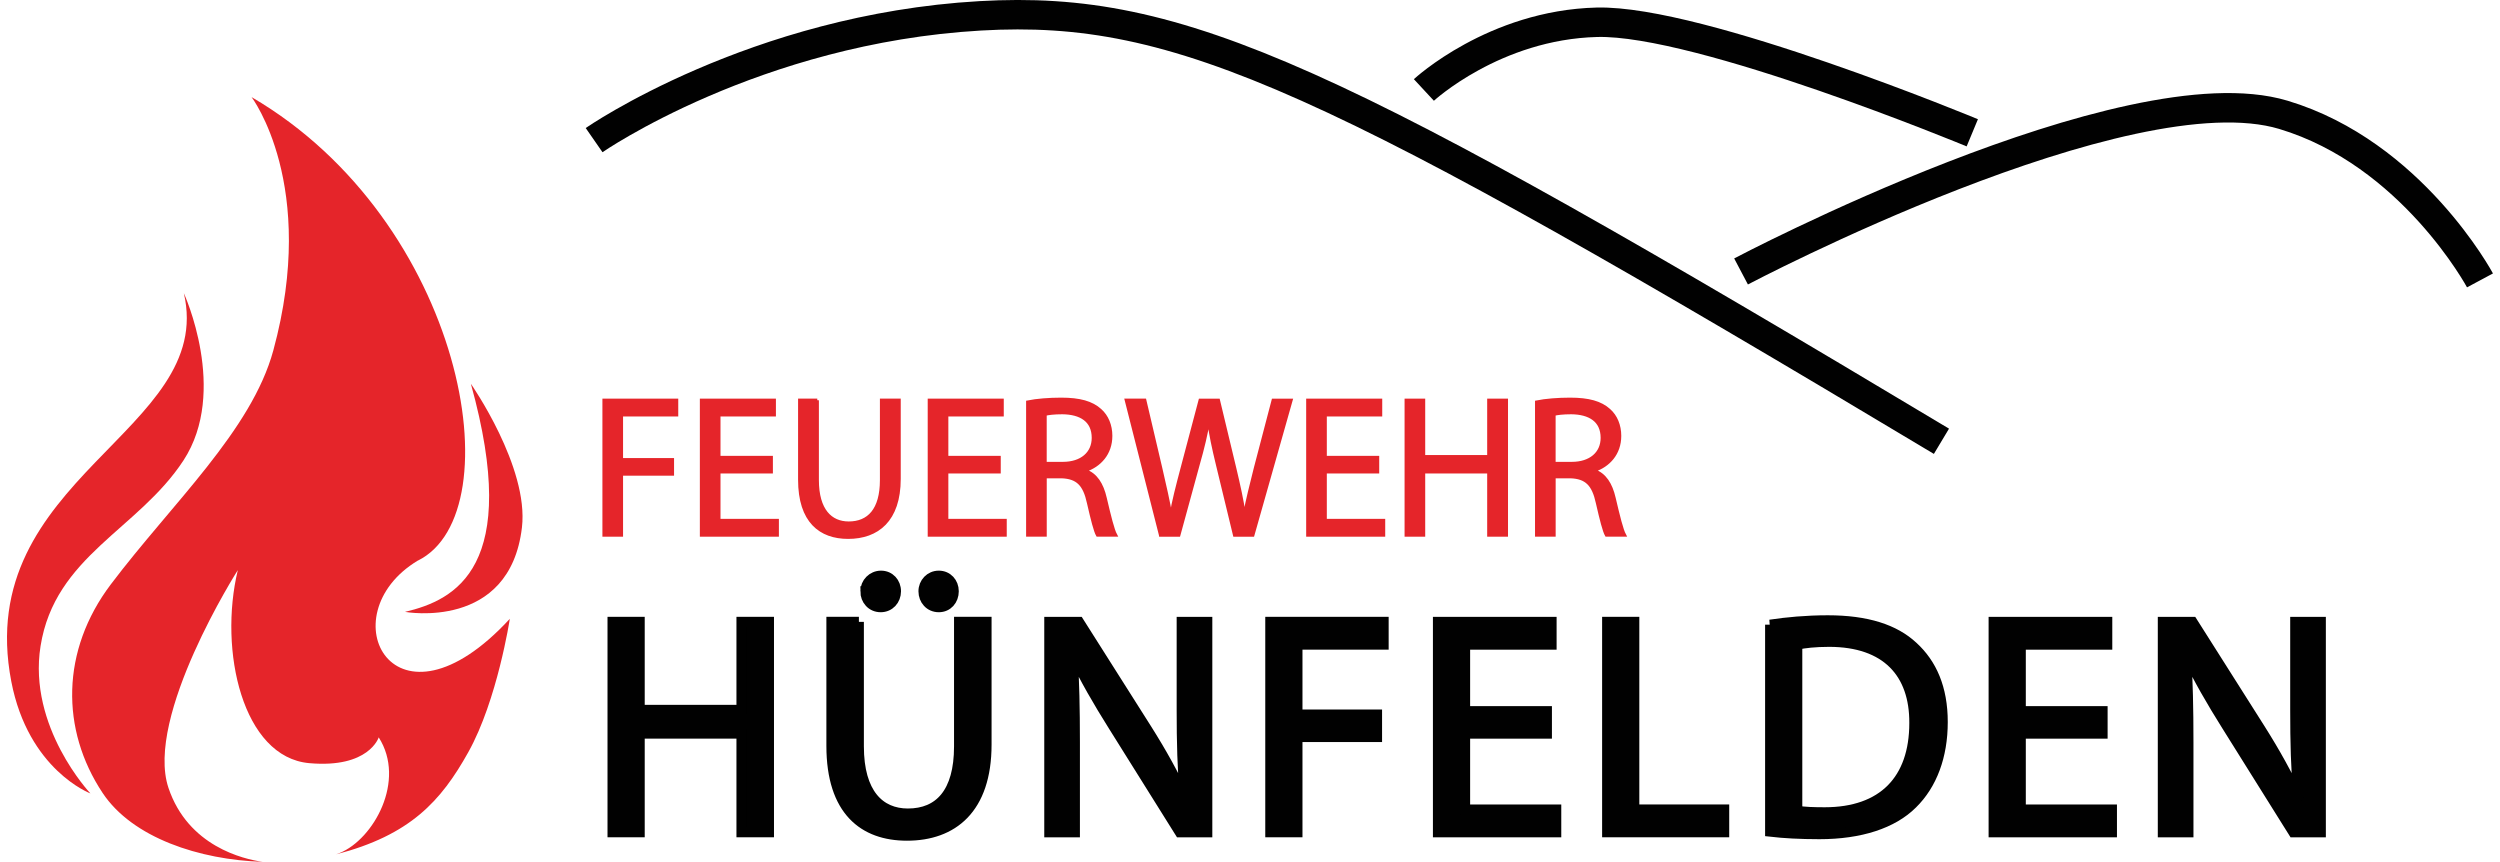
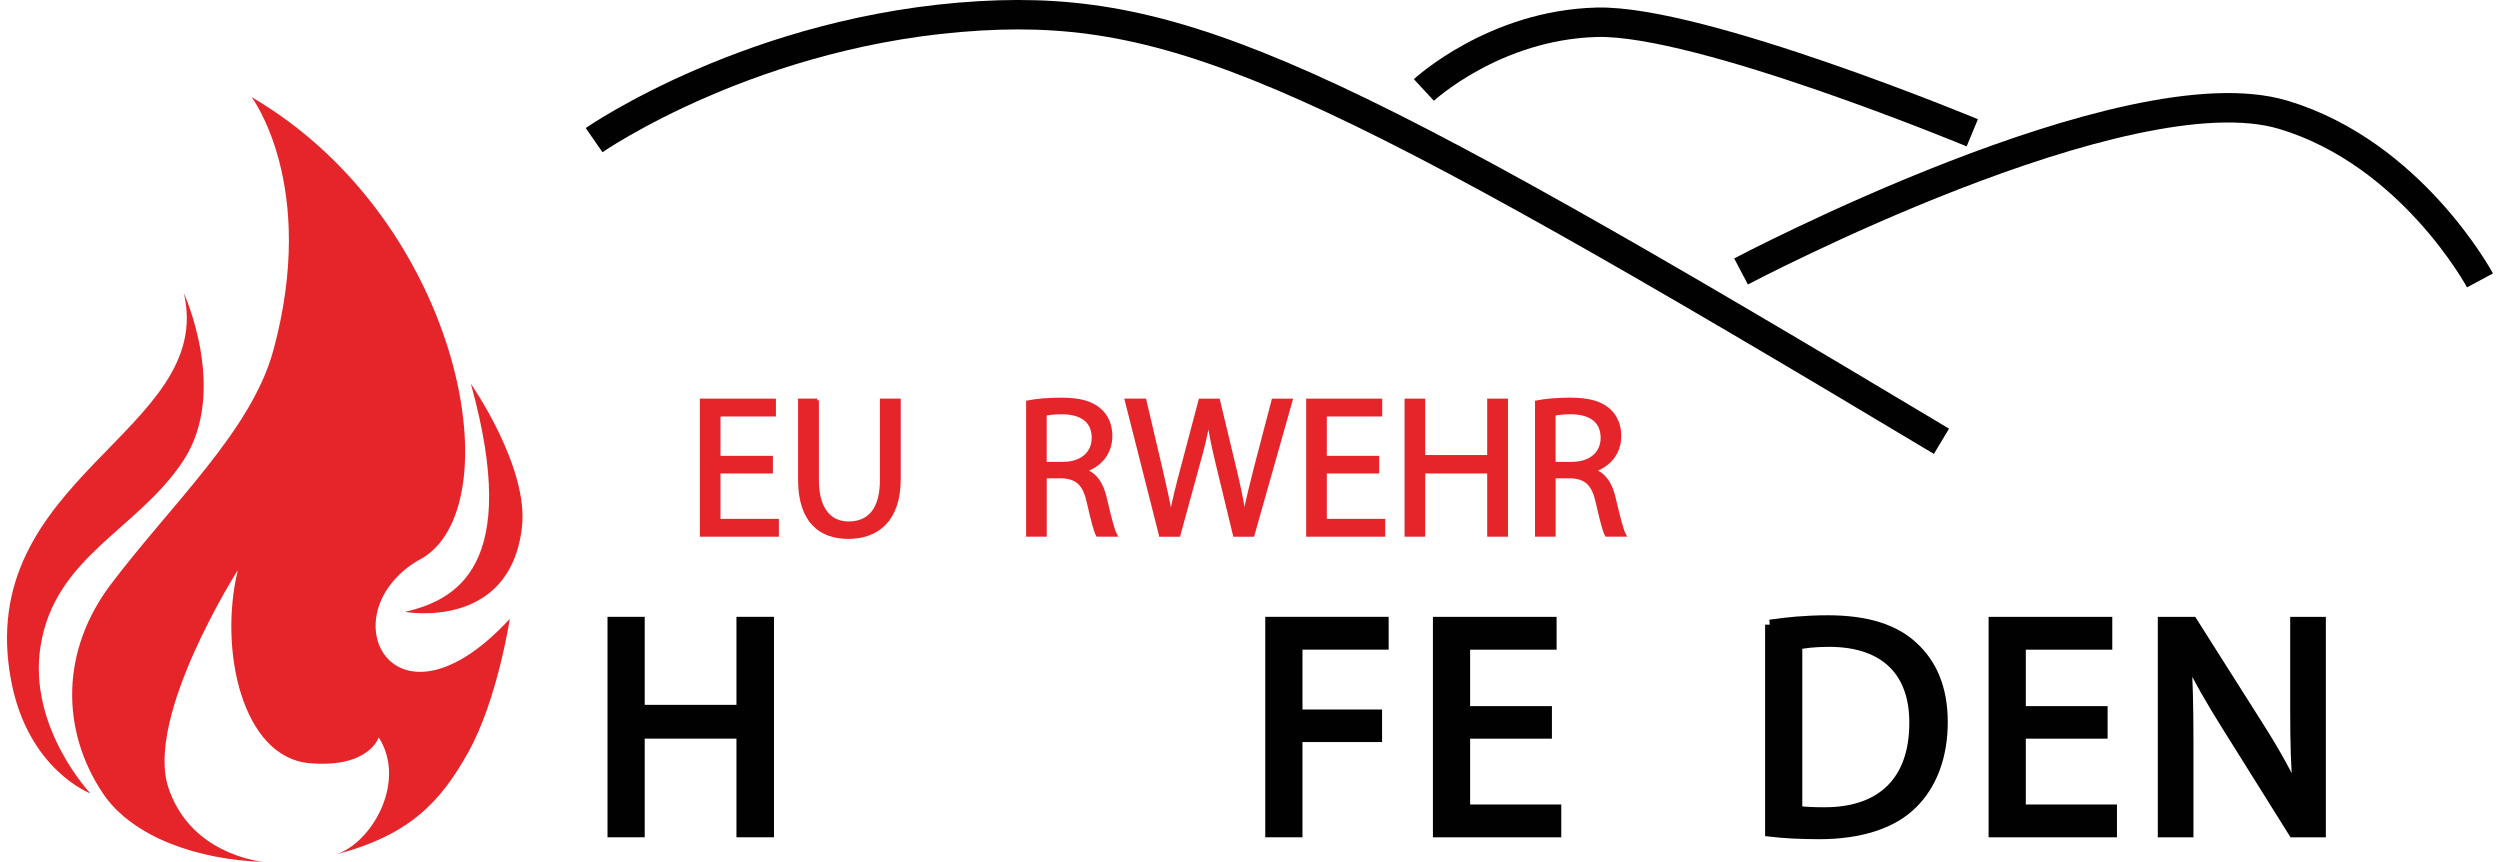
<svg xmlns="http://www.w3.org/2000/svg" data-name="Ebene 2" height="131" id="Ebene_2" viewBox="0 0 675.57 234.21" width="380">
  <defs>
    <style>
      .cls-1 {
        fill: none;
        stroke-width: 8px;
      }

      .cls-1, .cls-2, .cls-3 {
        stroke-miterlimit: 10;
      }

      .cls-1, .cls-3 {
        stroke: #010101;
      }

      .cls-2 {
        stroke: #e5252a;
        stroke-width: .88px;
      }

      .cls-2, .cls-4 {
        fill: #e5252a;
      }

      .cls-3 {
        fill: #010101;
        stroke-width: 2.73px;
      }
    </style>
  </defs>
  <g data-name="Ebene 1" id="Ebene_1-2">
    <path class="cls-1" d="M159.54,38.08S203.15,7.81,264.51,4.3c54.49-3.11,95.61,16.42,261.18,115.62" />
    <path class="cls-1" d="M385.04,24.45s19.09-17.7,47.04-18.4c27.99-.7,101.99,30.04,101.99,30.04" />
    <path class="cls-1" d="M471.23,73.77s104.82-55.33,147.37-42.57c34.93,10.48,53.44,45,53.44,45" />
    <g>
-       <path class="cls-2" d="M162.24,108.77h19.73v3.97h-15v12.18h13.86v3.91h-13.86v16.58h-4.73v-36.64Z" />
      <path class="cls-2" d="M207.69,128.23h-14.24v13.21h15.87v3.97h-20.6v-36.64h19.79v3.97h-15.06v11.58h14.24v3.91Z" />
      <path class="cls-2" d="M220.19,108.77v21.69c0,8.21,3.64,11.69,8.54,11.69,5.44,0,8.92-3.59,8.92-11.69v-21.69h4.78v21.37c0,11.25-5.93,15.87-13.86,15.87-7.5,0-13.16-4.29-13.16-15.66v-21.58h4.78Z" />
-       <path class="cls-2" d="M269.61,128.23h-14.24v13.21h15.87v3.97h-20.6v-36.64h19.79v3.97h-15.06v11.58h14.24v3.91Z" />
      <path class="cls-2" d="M277.38,109.26c2.39-.49,5.82-.76,9.08-.76,5.06,0,8.32,.92,10.6,2.99,1.85,1.63,2.88,4.13,2.88,6.96,0,4.84-3.04,8.05-6.9,9.35v.16c2.83,.98,4.51,3.59,5.38,7.39,1.2,5.11,2.07,8.64,2.83,10.06h-4.89c-.6-1.03-1.41-4.19-2.45-8.75-1.09-5.06-3.04-6.96-7.34-7.12h-4.46v15.87h-4.73v-36.15Zm4.73,16.69h4.84c5.06,0,8.26-2.77,8.26-6.96,0-4.73-3.42-6.8-8.43-6.85-2.28,0-3.91,.22-4.68,.43v13.37Z" />
      <path class="cls-2" d="M313.48,145.41l-9.3-36.64h5l4.35,18.54c1.09,4.57,2.07,9.13,2.72,12.67h.11c.6-3.64,1.74-7.99,2.99-12.72l4.89-18.48h4.95l4.46,18.59c1.03,4.35,2.01,8.7,2.55,12.56h.11c.76-4.02,1.79-8.1,2.94-12.67l4.84-18.48h4.84l-10.38,36.64h-4.95l-4.62-19.08c-1.14-4.68-1.9-8.26-2.39-11.96h-.11c-.65,3.64-1.47,7.23-2.83,11.96l-5.22,19.08h-4.95Z" />
      <path class="cls-2" d="M372.46,128.23h-14.24v13.21h15.87v3.97h-20.6v-36.64h19.79v3.97h-15.06v11.58h14.24v3.91Z" />
      <path class="cls-2" d="M384.96,108.77v15.33h17.72v-15.33h4.78v36.64h-4.78v-17.18h-17.72v17.18h-4.73v-36.64h4.73Z" />
      <path class="cls-2" d="M415.68,109.26c2.39-.49,5.82-.76,9.08-.76,5.06,0,8.32,.92,10.6,2.99,1.85,1.63,2.88,4.13,2.88,6.96,0,4.84-3.04,8.05-6.9,9.35v.16c2.83,.98,4.51,3.59,5.38,7.39,1.2,5.11,2.07,8.64,2.83,10.06h-4.89c-.6-1.03-1.41-4.19-2.45-8.75-1.09-5.06-3.04-6.96-7.34-7.12h-4.46v15.87h-4.73v-36.15Zm4.73,16.69h4.84c5.06,0,8.26-2.77,8.26-6.96,0-4.73-3.43-6.8-8.43-6.85-2.28,0-3.91,.22-4.68,.43v13.37Z" />
    </g>
    <g>
      <path class="cls-3" d="M171.93,168.99v23.92h27.66v-23.92h7.47v57.18h-7.47v-26.81h-27.66v26.81h-7.38v-57.18h7.38Z" />
-       <path class="cls-3" d="M231.49,168.99v33.85c0,12.81,5.68,18.24,13.32,18.24,8.48,0,13.91-5.6,13.91-18.24v-33.85h7.47v33.34c0,17.56-9.25,24.77-21.63,24.77-11.71,0-20.53-6.7-20.53-24.43v-33.68h7.47Zm1.78-8.31c0-2.29,1.87-4.24,4.24-4.24s4.07,1.87,4.07,4.24-1.7,4.33-4.16,4.33-4.16-1.95-4.16-4.33Zm15.78,0c0-2.29,1.78-4.24,4.16-4.24s4.07,1.87,4.07,4.24-1.61,4.33-4.07,4.33-4.16-1.95-4.16-4.33Z" />
-       <path class="cls-3" d="M283.24,226.18v-57.18h8.06l18.33,28.93c4.24,6.7,7.55,12.73,10.27,18.58l.17-.08c-.68-7.64-.85-14.59-.85-23.5v-23.92h6.96v57.18h-7.47l-18.16-29.02c-3.99-6.36-7.81-12.9-10.69-19.09l-.25,.08c.42,7.21,.59,14.08,.59,23.59v24.43h-6.96Z" />
      <path class="cls-3" d="M343.3,168.99h30.8v6.19h-23.42v19h21.63v6.11h-21.63v25.88h-7.38v-57.18Z" />
      <path class="cls-3" d="M418.47,199.37h-22.23v20.62h24.77v6.19h-32.15v-57.18h30.88v6.19h-23.5v18.07h22.23v6.11Z" />
-       <path class="cls-3" d="M434.84,168.99h7.38v50.99h24.43v6.19h-31.81v-57.18Z" />
      <path class="cls-3" d="M479.12,169.76c4.5-.68,9.84-1.19,15.7-1.19,10.6,0,18.16,2.46,23.16,7.13,5.09,4.67,8.06,11.28,8.06,20.53s-2.88,16.97-8.23,22.23c-5.34,5.34-14.17,8.23-25.28,8.23-5.26,0-9.67-.25-13.4-.68v-56.25Zm7.38,50.56c1.87,.34,4.58,.42,7.47,.42,15.78,0,24.35-8.82,24.35-24.26,.08-13.49-7.55-22.06-23.16-22.06-3.82,0-6.7,.34-8.65,.76v45.13Z" />
      <path class="cls-3" d="M569.48,199.37h-22.23v20.62h24.77v6.19h-32.15v-57.18h30.88v6.19h-23.5v18.07h22.23v6.11Z" />
      <path class="cls-3" d="M585.85,226.18v-57.18h8.06l18.33,28.93c4.24,6.7,7.55,12.73,10.27,18.58l.17-.08c-.68-7.64-.85-14.59-.85-23.5v-23.92h6.96v57.18h-7.47l-18.16-29.02c-3.99-6.36-7.81-12.9-10.69-19.09l-.25,.08c.42,7.21,.59,14.08,.59,23.59v24.43h-6.96Z" />
    </g>
    <g>
      <path class="cls-4" d="M48.05,79.67s12.21,26.62-.1,45.45c-12.31,18.82-34.94,25.95-38.84,50.46-3.5,22,13.55,40.04,13.55,40.04,0,0-16.87-6.36-21.5-30.43-10.67-55.48,55.69-67.92,46.89-105.52Z" />
-       <path class="cls-4" d="M126.07,104.32s15.8,22.63,13.86,39.04c-3.33,28.12-31.78,22.92-31.78,22.92,13.67-3.22,31.73-12.16,17.91-61.96Z" />
+       <path class="cls-4" d="M126.07,104.32s15.8,22.63,13.86,39.04c-3.33,28.12-31.78,22.92-31.78,22.92,13.67-3.22,31.73-12.16,17.91-61.96" />
      <path class="cls-4" d="M111.67,152.34c26.34-13.06,12.52-92.23-45.21-125.95,0,0,18.13,23.89,5.91,68.83-5.92,21.78-27.53,41.57-44.16,63.58-13.58,17.97-13.65,39.5-2.23,56.69,8.11,12.2,26.32,18.17,43.48,18.72-5.24-.74-20.24-4.23-25.58-20.08-6.52-19.37,18.84-59.2,18.84-59.2-5.28,21.93,1.33,50.85,19.41,52.46,16.25,1.45,18.88-7.01,18.88-7.01,7.5,11.73-1.36,27.66-10.61,31.43-.32,.13-.65,.25-.98,.37,20.16-5.24,28.5-14.44,35.94-27.78,7.9-14.15,11.28-36.24,11.28-36.24-31.39,34.07-49.69-.97-24.99-15.83Z" />
    </g>
  </g>
</svg>